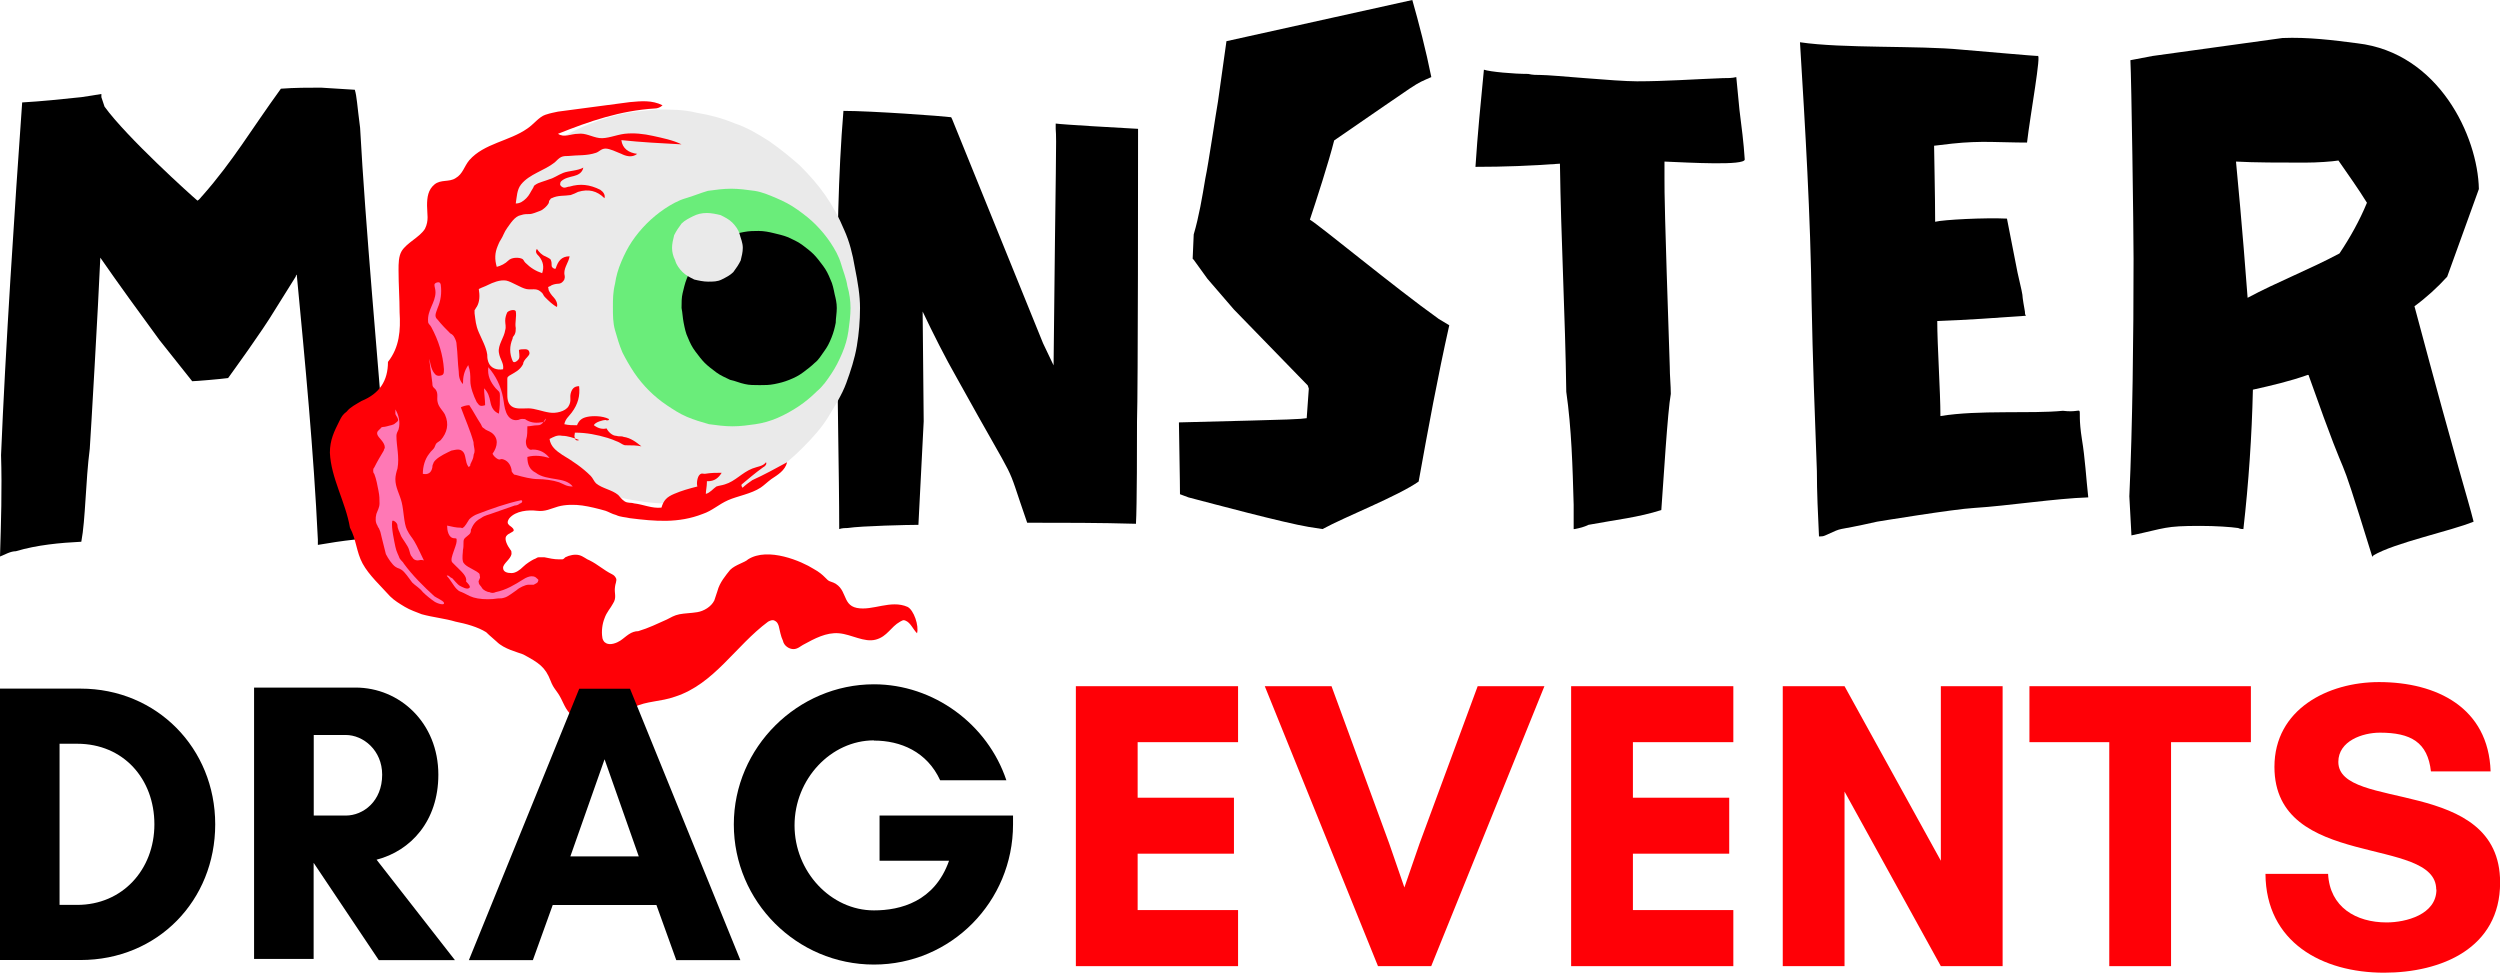
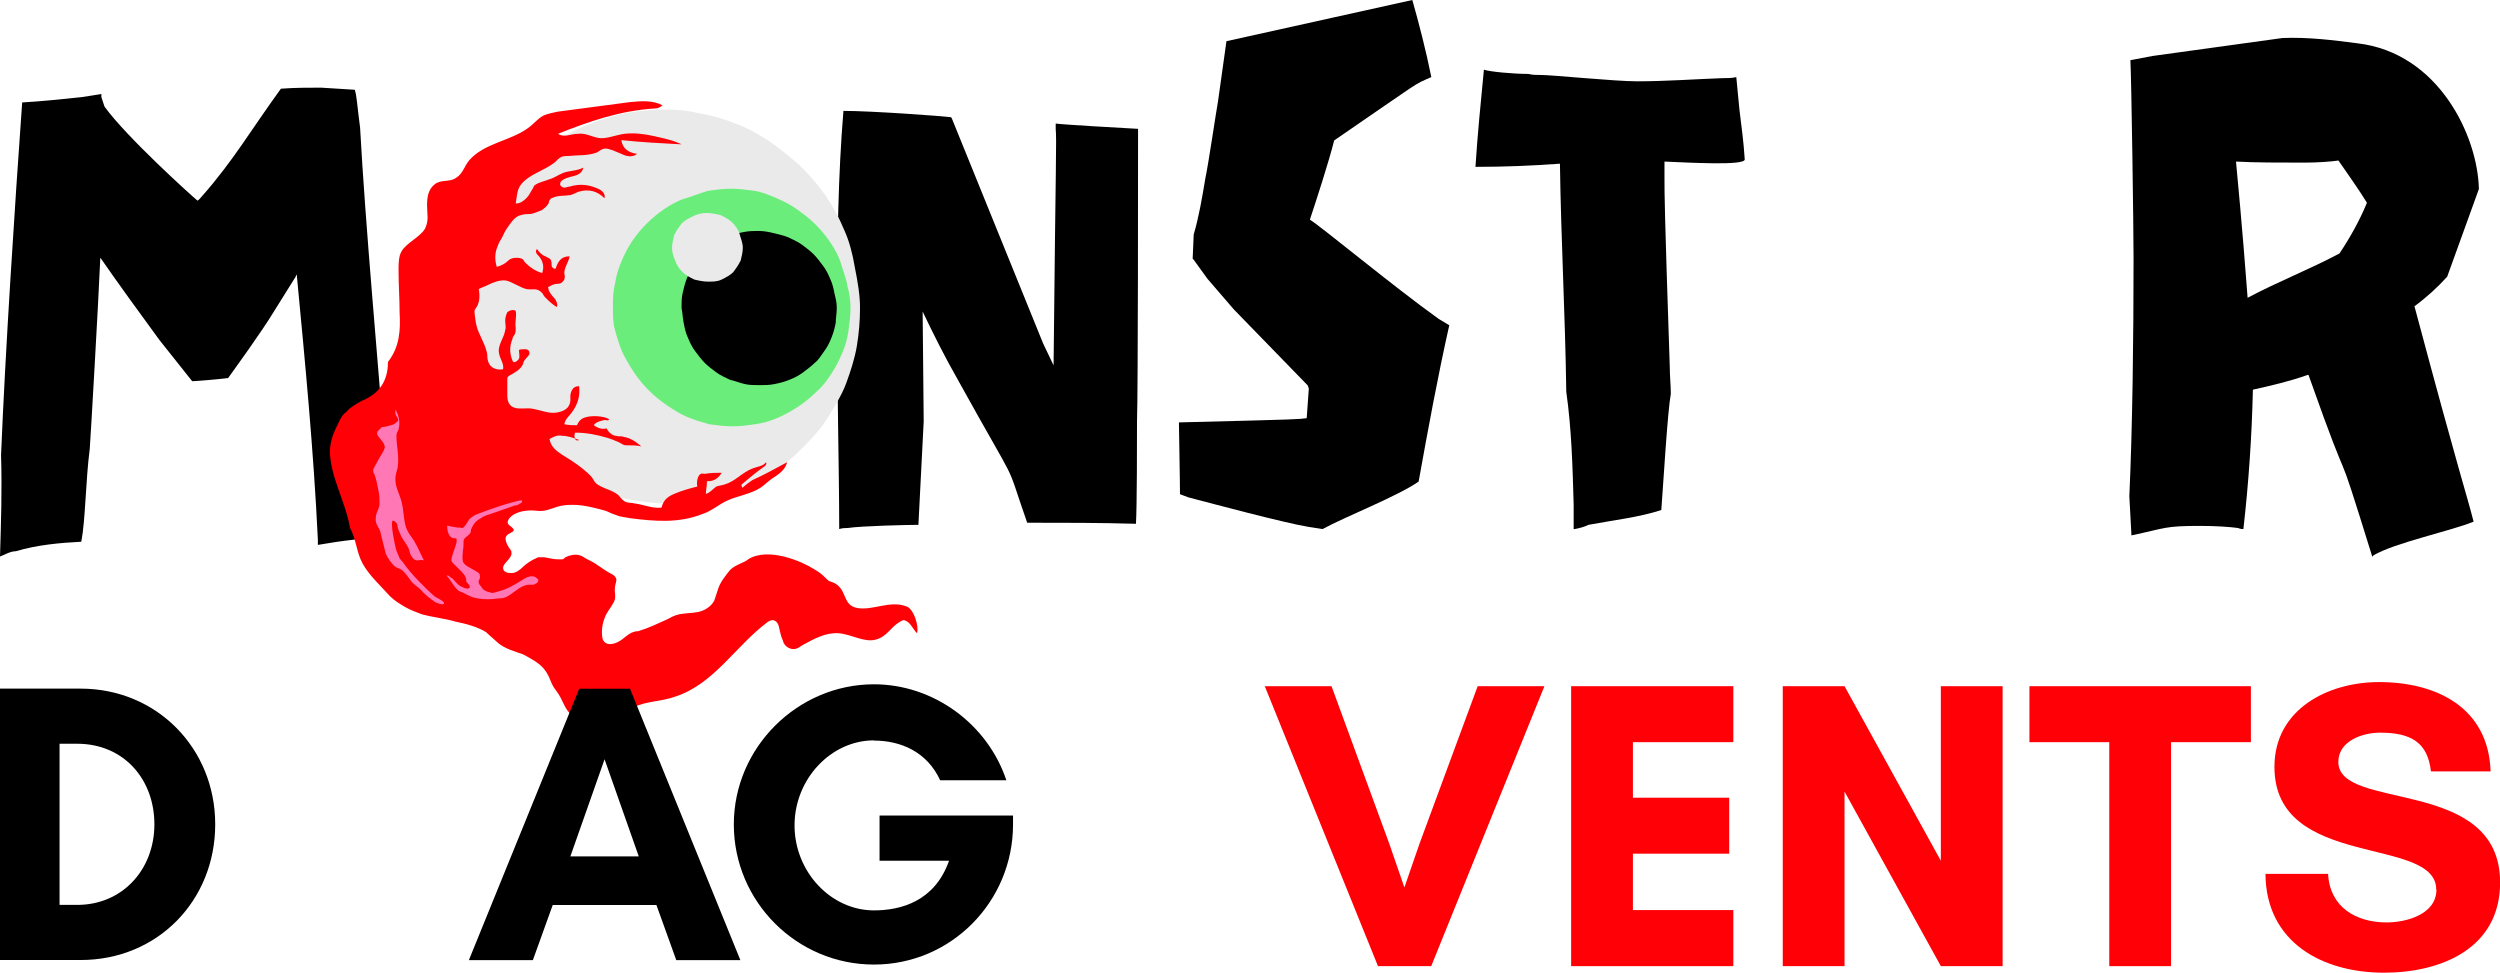
<svg xmlns="http://www.w3.org/2000/svg" id="b" viewBox="0 0 236.74 92.11" width="236.74" height="92.11">
  <g id="c">
    <path d="M0,52.7c.5-.2,1-.5,1.5-.5,2-.6,4.2-.8,6.2-.9.4-2.1.4-5.7.8-8.8.1-1.4.8-13.5,1-18.1,1.8,2.6,3.7,5.2,5.6,7.8l3.1,3.9c.3,0,2.7-.2,3.4-.3.5-.7,3.2-4.4,4.4-6.4l2-3.2q0-.1.1-.2c.8,8.4,1.6,16.7,2,25.1v.5c2.3-.4,4.6-.7,6.9-.7-.1-2.5-.3-5-.5-7.5-.7-9.1-1.9-22.1-2.4-31.3-.3-2.3-.3-2.9-.5-3.6l-3.2-.2c-1.2,0-2.5,0-3.8.1-2.9,4-4.5,6.8-7.4,10.1-.2.2-.3.4-.5.5-.6-.5-6.7-6-8.8-8.9l-.3-.9v-.3c-.6.1-1.2.2-1.9.3-1.9.2-3.8.4-5.6.5C1.4,19.5.5,33.3.1,43.1c.1,3.2,0,6.4-.1,9.6Z" />
    <path d="M79.47,50.1c.3-.1.6-.1.8-.1,1.3-.2,5.8-.3,6.7-.3l.5-9.8-.1-10.4c1,2.1,2.1,4.3,3.3,6.4,6.2,11.2,4.3,7,6.6,13.6,3.4,0,6.9,0,10.3.1.1-1.6.1-8.1.1-9.7.1-2.7.1-25.1.1-27.7-1.9-.1-7.1-.4-7.8-.5v.5c.1,1.2,0,2.5-.2,22.4l-1-2.1-8.6-21.2-.1-.2c-.7-.1-7.5-.6-10.2-.6-.5,6-.6,12.6-.6,19,0,7.8.2,15.3.2,20.6Z" />
    <path d="M125.24,50.1c2.2-1.2,7.1-3.1,9.1-4.5.9-5,1.8-9.9,2.9-14.8l-1-.6c-4.2-3-11.2-8.8-12.2-9.4.6-1.8,1.8-5.5,2.3-7.5,8.6-5.9,7.4-5.2,9.2-6-.5-2.5-1.2-5.2-1.8-7.3l-17.6,3.9-.8,5.7c-.2,1.1-.9,5.9-1.2,7.3-.3,1.8-.6,3.6-1.1,5.3l-.1,2.3.1.1,1.3,1.8,2.5,2.9,7,7.2.1.3-.2,2.8c-.9.1,0,.1-12.1.4.1,6,.1,6.3.1,6.8.3.1.5.2.8.3,2.3.6,9,2.4,11.4,2.8l1.3.2Z" />
    <path d="M149.12,50.1c.5-.1.9-.2,1.3-.4,2.7-.5,4.7-.7,6.9-1.4.2-2.7.6-9.4.9-11,0-.8-.1-1.7-.1-2.6-.5-14.9-.5-16.3-.5-17.8v-1.6c2.4.1,7.6.4,7.6-.2-.1-1.6-.3-3.1-.5-4.7-.1-1-.2-2-.3-3.1-.4.1-.8.1-1.3.1-2.7.1-5.4.3-8.1.3-2.1,0-8-.6-9.1-.6-.4,0-.8,0-1.2-.1-1.4,0-3.6-.2-4.2-.4-.3,3.1-.6,6.1-.8,9.2,2.7,0,5.3-.1,8-.3.1,7.2.5,14.3.6,21.6.5,3.5.6,7.1.7,10.7v2.3h.1Z" />
-     <path d="M172.25,50.8c.2,0,.4,0,.6-.1,2-.9.5-.3,4.9-1.3,0,0,7.3-1.2,9.2-1.3,3.2-.2,7.7-.9,10.8-1-.2-1.8-.3-3.7-.6-5.5-.6-3.8.6-2.4-1.8-2.7-3,.3-8-.1-11.6.5,0-2.3-.3-6.7-.3-9,2.8-.1,5.6-.3,8.4-.5-.1-.1-.1-.3-.1-.4-.5-2.8.1-.2-.7-3.7l-1-5.1c-2.1-.1-6,.1-6.8.3,0-2.3-.1-6.8-.1-7.2l1.7-.2c2.8-.3,4.5-.1,7.1-.1.3-2.6,1.4-8.6,1-8.2-.3,0-4.8-.4-7.2-.6-4-.4-11.3-.1-15.3-.7.5,8.2,1,16.4,1.1,24.6.1,5.3.3,10.7.5,16,0,2,.1,4.1.2,6.2Z" />
    <path d="M224.64,52.7c.1,0,.1-.1.1-.1,2-1.2,7.3-2.3,9.5-3.2-.6-2.4-1.3-4.3-5.6-20.4,1.1-.8,2.2-1.8,3.1-2.8l3-8.3c-.1-5-3.8-12.9-11.5-13.8-2.3-.3-4.7-.6-7.1-.5l-12.3,1.7-2.1.4c.1,1.8.3,15.9.3,18.8,0,7.5-.1,15.9-.4,22.5l.2,3.7c3.3-.7,3.1-.9,6.5-.9,1.5,0,2.9.1,3.6.2.2.1.4.1.5.1.5-4.4.8-8.8.9-13.2,1.8-.4,3.5-.8,5.2-1.4q.1,0,.1.1c4.6,13,2,4.2,6,17.1ZM212.84,28.2c-.5-6.7-1-11.8-1.1-12.9,1.7.1,4.3.1,6.5.1,1.2,0,2.6-.1,3.2-.2.9,1.3,1.9,2.7,2.7,4-.7,1.7-1.6,3.3-2.6,4.8-2.8,1.5-5.9,2.7-8.7,4.2Z" />
    <path d="M81.44,29.17c0,1.2-.1,2.4-.3,3.6s-.6,2.4-1,3.5-1.1,2.2-1.7,3.2-1.5,2-2.4,2.9-1.8,1.7-2.8,2.3c-1,.7-2.1,1.3-3.2,1.7s-2.3.8-3.5,1-2.4.3-3.6.3-2.4-.2-3.5-.4-2.3-.7-3.5-1.2c-1.1-.5-2.5-1.1-3.5-1.8-1.1-.6-2-1.3-2.8-2.2s-1.4-1.8-2.1-2.8-1.3-2-1.8-3.1-.9-2.2-1.2-3.4c-.3-1.2-.4-2.3-.5-3.5s0-2.3.2-3.5.5-2.3.9-3.4c.4-1.1,1-2.2,1.6-3.2.7-1,1.4-2,2.3-2.9.8-.9,1.8-1.7,2.8-2.4s2.1-1.3,3.2-1.8,2.3-.9,3.5-1.2,2.5-.4,3.7-.5c1.3,0,2.5,0,3.7.3,1.2.2,2.4.5,3.6,1,1.2.4,2.2,1,3.3,1.7,1,.7,2,1.5,2.9,2.3.9.9,1.7,1.8,2.4,2.8s1.3,2.1,1.8,3.3c.5,1.1.8,2.3,1,3.5.3,1.5.5,2.7.5,3.9Z" style="fill:#eaeaea;" />
    <path d="M80.54,29.17c0,.7-.1,1.5-.2,2.2s-.3,1.4-.6,2.1c-.3.7-.6,1.3-1,1.9-.4.6-.8,1.2-1.4,1.7-.5.5-1.1,1-1.7,1.4s-1.3.8-2,1.1-1.4.5-2.1.6-1.4.2-2.2.2c-.7,0-1.5-.1-2.2-.2-.7-.2-1.4-.4-2.1-.7s-1.3-.7-1.9-1.1-1.2-.9-1.7-1.4-1-1.1-1.4-1.7c-.4-.6-.8-1.3-1.1-1.9-.3-.7-.5-1.4-.7-2.1-.2-.7-.2-1.4-.2-2.2,0-.7,0-1.4.2-2.2.1-.7.3-1.4.6-2.1.3-.7.6-1.3,1-1.9s.9-1.2,1.4-1.7,1.1-1,1.7-1.4,1.3-.8,2-1,1.4-.5,2.1-.7c.7-.1,1.5-.2,2.2-.2s1.5.1,2.2.2,1.4.4,2.1.7,1.3.6,2,1.1,1.2.9,1.7,1.4,1,1.1,1.4,1.7c.4.6.8,1.3,1,2s.5,1.4.6,2.1c.2.7.3,1.4.3,2.1Z" style="fill:#6aed7a;" />
    <path d="M79.24,29.17c0,.5-.1,1-.1,1.4-.1.5-.2.9-.4,1.4s-.4.9-.7,1.3-.5.8-.9,1.1c-.3.3-.7.6-1.1.9-.4.3-.8.5-1.3.7s-.9.3-1.4.4c-.5.1-.9.1-1.4.1s-1,0-1.4-.1c-.5-.1-.9-.3-1.4-.4-.4-.2-.9-.4-1.3-.7s-.8-.6-1.1-.9c-.3-.3-.6-.7-.9-1.1-.3-.4-.5-.8-.7-1.3-.2-.4-.3-.9-.4-1.4s-.1-.9-.2-1.4c0-.5,0-1,.1-1.4s.2-.9.4-1.4.4-.9.7-1.3.6-.8.9-1.1.7-.6,1.1-.9c.4-.3.8-.5,1.3-.7.4-.2.9-.3,1.4-.4.5-.1,1-.1,1.4-.1.5,0,1,.1,1.4.2s.9.2,1.4.4c.4.2.9.4,1.3.7s.8.6,1.1.9c.3.3.6.7.9,1.1s.5.8.7,1.3c.2.4.3.9.4,1.4.1.4.2.8.2,1.3Z" />
    <path d="M70.34,23.47c0,.4-.1.8-.2,1.2-.2.4-.4.7-.7,1.1-.3.3-.7.5-1.1.7s-.8.2-1.3.2c-.4,0-.9-.1-1.3-.2-.4-.2-.8-.4-1.1-.7s-.6-.7-.7-1.1c-.2-.4-.3-.8-.3-1.2s.1-.8.2-1.2c.2-.4.4-.7.7-1.1.3-.3.7-.5,1.1-.7s.8-.3,1.3-.3c.4,0,.9.1,1.3.2.4.2.8.4,1.1.7.3.3.6.7.7,1.1s.3.8.3,1.3Z" style="fill:#eaeaea;" />
    <path d="M36.74,34.27c1.1-1.4,1.2-3,1.1-4.7,0-1.3-.1-2.6-.1-4,0-.6,0-1.3.3-1.8.5-.8,1.7-1.3,2.2-2.1.4-.8.2-1.4.2-2.2s.1-1.5.7-2,1.4-.2,2-.6c.7-.4.8-1.1,1.3-1.7,1.4-1.6,3.8-1.8,5.5-3,.6-.4,1.1-1.1,1.7-1.3s.8-.2,1.2-.3c2.3-.3,4.5-.6,6.8-.9,1.1-.1,2.1-.2,3.1.3-.2.2-.5.3-.7.3-3.3.2-6.2,1.2-9.2,2.4.6.4,1.2,0,1.9,0,.7-.1,1.3.3,2,.4s1.6-.3,2.4-.4c.9-.1,1.8,0,2.7.2.9.2,1.9.4,2.7.8-1.9-.1-3.8-.2-5.7-.4.1.8.7,1.2,1.5,1.3-.5.4-1.1.2-1.5,0-.5-.2-1.1-.5-1.5-.5s-.6.3-.9.4c-.9.3-1.7.2-2.6.3-.2,0-.5,0-.7.1s-.4.3-.6.5c-1,.8-2.4,1.1-3.2,2.1-.4.5-.4,1.2-.5,1.8.4,0,.7-.2,1-.5s.4-.6.6-.9,0-.2.3-.4.8-.3,1.3-.5c.4-.1.8-.4,1.3-.6s1.4-.2,1.9-.5c-.1.5-.5.7-.9.8s-.9.2-1.2.5q-.1.1-.1.3c0,.1.2.3.4.3s.3-.1.5-.1c1-.3,1.9-.2,2.9.3.3.2.5.5.4.8-.7-.7-1.5-.9-2.5-.6-.2.1-.4.2-.7.3-.6.1-1.2,0-1.8.3-.1,0-.1.1-.2.2s0,.1-.1.3-.5.6-.8.7c-.3.1-.7.3-1,.3s-.5,0-.8.1c-.6.1-1,.8-1.3,1.2s-.4.8-.6,1.1-.2.4-.3.6c-.3.7-.3,1.3-.1,2,.4-.1.8-.3,1.1-.6.3-.3.9-.3,1.2-.2s.2.2.4.4c.5.5,1,.8,1.6,1,.2-.6.1-1.1-.3-1.6-.2-.2-.4-.4-.2-.7.2.3.5.6.8.7.2.1.4.2.5.3.1.2.1.4.1.6s.4.4.4.2c.2-.6.5-1.1,1.3-1.1-.1.6-.5,1-.5,1.6,0,.2.1.3,0,.6-.1.2-.3.4-.6.4-.2,0-.6.1-.7.2s-.1,0-.2.1,0,0,0,.2.3.6.5.8.4.6.3.9c-.4-.2-.8-.6-1.1-.9-.3-.3-.1-.3-.5-.6s-.8-.1-1.3-.2c-.5-.1-1.4-.7-1.9-.8-.6-.1-1.3.2-1.7.4-.4.2-.5.2-.9.4.1.6.1,1.2-.2,1.7-.1.1-.1.2-.2.3v.3c.1.7.1,1.1.4,1.8s.7,1.4.8,2.1c0,.2,0,.4.1.7.2.6.8.8,1.4.7.1-.6-.3-.9-.4-1.6-.1-.7.5-1.4.6-2.1.1-.3,0-.6,0-.9s.1-.6.2-.8c.2-.2.7-.3.8-.1.1.5-.1,1.1,0,1.6,0,.2,0,.4-.1.6-.1.2-.2.2-.2.4-.3.7-.3,1.4,0,2.1.1.3.5,0,.6-.2s0-.6,0-.8c0-.1.4-.1.6-.1s.4.1.4.4c0,.2-.4.5-.5.7s-.1.2-.1.3c-.3.6-.8.8-1.3,1.1-.1.1-.2.1-.2.3v1.4c0,.4,0,.9.4,1.2s1,.2,1.6.2,1.3.3,2,.4c.6.1,1.5-.1,1.8-.6s.1-.8.2-1.2.3-.7.8-.7c.1.9-.1,1.7-.7,2.5-.3.4-.6.6-.7,1.1.4.1.8.1,1.2.1.2-.5.5-.7,1-.8s1.4-.1,2,.2c.1.1-.1.2-.3.1-.2,0-1,.2-1.1.5.4.3.8.4,1.2.3.2.4.6.7.9.7.3.1.5,0,.7.1.7.1,1.2.5,1.7.9-.4-.1-1-.1-1.3-.1s-.3,0-.5-.1-.3-.2-.6-.3c-.2-.1-.5-.2-.8-.3-1-.3-2-.5-3.1-.5,0,.2-.1.3,0,.5,0,.2.2.3.4.2-.5-.2-1.1-.4-1.6-.4-.5-.1-.8.1-1.2.3.1.7.6,1.1,1.2,1.5,1,.6,1.9,1.2,2.7,2,.2.2.3.5.5.7.6.5,1.5.6,2.1,1.1.2.2.3.4.6.6s.6.1.9.2c.9.1,1.7.5,2.6.4.2-.7.5-1,1.2-1.3s1.4-.5,2.2-.7c-.1-.3,0-.9.2-1.1.2-.2.3-.1.5-.1.6-.1,1.1-.1,1.6-.1-.3.5-.7.8-1.3.8h-.1v.1c0,.4-.1.8-.1,1.1.4-.1.7-.5,1-.7.3-.1.5-.1.8-.2,1-.3,1.6-1.1,2.6-1.5.5-.2,1-.2,1.3-.6.1.2-.1.4-.3.5-.7.5-1.4,1.1-2,1.6-.1.1.1.4.1.3.2-.2.6-.5.9-.7,1.1-.5,2.2-1.1,3.3-1.7-.2.8-.9,1.2-1.5,1.6-.4.3-.7.6-1,.8-.9.6-2.2.8-3.1,1.2s-1.5,1-2.4,1.3c-2.3.9-4.5.7-6.9.4-.4-.1-.9-.1-1.3-.3-.4-.1-.7-.3-1-.4-.7-.2-1.5-.4-2.2-.5s-1.6-.1-2.3.1c-.7.2-1.2.5-2,.4s-2,0-2.6.7c-.5.7.3.7.4,1.1.1.2-.5.3-.7.6s.1.9.4,1.3c.1.1.1.2.1.4-.1.5-.8.9-.8,1.3s.4.5.8.5.8-.3,1.1-.6.8-.6,1-.7c.3-.1.3-.2.5-.2h.5c.5.1.9.2,1.4.2h.3c.1,0,.2-.1.3-.2.4-.2.9-.3,1.3-.2s.7.4,1,.5c.8.4,1.3.9,2.1,1.3.2.1.3.2.4.4s-.1.6-.1.8c-.1.6.2,1-.2,1.6-.2.4-.6.8-.8,1.4-.2.5-.3,1.2-.2,1.8,0,.1.1.4.3.5.4.3,1.1,0,1.4-.2s.5-.4.8-.6c.3-.2.6-.3.9-.3,1-.3,1.8-.7,2.7-1.1.4-.2.7-.4,1.2-.5s1.1-.1,1.7-.2c.6-.1,1.3-.5,1.6-1.1.1-.3.2-.6.3-.9.2-.8.8-1.5,1.2-2,.5-.5,1.4-.7,1.7-1,1.9-1.2,5.1.2,6.2.9,1.1.6,1.2,1.1,1.6,1.2,1.7.5,1,2.2,2.5,2.5s3.2-.8,4.8-.1c.6.3,1.1,1.8.9,2.5-.4-.4-.6-1-1.1-1.2-.2-.1-.3,0-.5.1-.9.5-1.2,1.4-2.3,1.7-1.1.3-2.3-.5-3.5-.6s-2.3.5-3.4,1.1c-.2.1-.5.4-.9.4s-.9-.3-1-.8c-.2-.4-.3-1-.4-1.4-.1-.3-.2-.4-.4-.5-.2-.1-.4,0-.6.1-3.1,2.3-5.1,5.9-8.8,7.1-1.4.5-2.7.4-3.9,1-.7.4-1.1.8-1.7,1.1-1.1.6-2.3.2-3.4,0s-1.4-1.1-1.8-1.9c-.4-.8-.7-.9-1-1.7-.5-1.3-1.1-1.7-2.6-2.5-.5-.2-1.8-.5-2.5-1.2-.2-.2-.6-.5-1-.9-.8-.5-1.9-.8-2.9-1-1-.3-2.1-.4-3.2-.7-.5-.2-1.1-.4-1.6-.7s-1-.6-1.4-1c-.9-1-2-2-2.6-3.1s-.6-2.3-1.2-3.4c-.4-2.4-1.8-4.7-1.9-7.1,0-1.2.4-2,.9-3,.2-.4.3-.6.7-.9.3-.4.9-.7,1.4-1,1.7-.7,2.5-1.9,2.5-3.7Z" style="fill:#ff0006;" />
-     <path d="M45.14,38.07c-.3-.6-.6-1.4-.6-2s0-.9-.2-1.5c-.4.6-.5,1.1-.5,1.8-.3-.3-.4-.7-.4-1.2-.1-.8-.1-1.7-.2-2.5,0-.3-.1-.5-.2-.7s-.2-.3-.4-.4c-.4-.4-.8-.8-1.2-1.3-.1-.1-.2-.2-.2-.4s.1-.4.2-.7c.3-.7.4-1.4.3-2.2q0-.1-.1-.2c-.1-.1-.5,0-.5.2s.1.4.1.7c0,1-.8,1.7-.7,2.8,0,.2.2.3.3.5.7,1.3,1.1,2.6,1.2,4,0,.2,0,.4-.1.5s-.5.2-.7,0-.3-.4-.4-.7-.1-.5-.2-.8c.1.8.2,1.5.3,2.3,0,.1,0,.3.1.4q.1.1.2.2c.3.4.1.8.2,1.2.1.5.5.8.7,1.2.4.9.2,1.7-.4,2.4-.1.1-.3.2-.4.3s-.1.2-.2.4-.3.3-.5.6c-.4.5-.6,1.2-.6,1.9.5.1.8-.1.9-.6,0-.1,0-.2.1-.4,0-.1.2-.3.2-.3.4-.4,1.1-.7,1.5-.9.5-.1.8-.2,1.1.1s.2,1,.5,1.4c0,0,0,.1.1,0q.1,0,.1-.2c.1-.2.3-.6.3-.8s.1-.2.1-.5c0-.2-.1-.5-.1-.8-.3-1.1-.8-2.2-1.2-3.3.2-.1.5-.2.8-.2.4.6.7,1.2,1.1,1.8.1.2.1.3.3.4.2.2.4.2.7.4.7.5.6,1.3.1,2,.1.2.3.4.5.5s.2,0,.4,0c.5.1.8.5.9,1,0,.1,0,.2.1.3s.1.2.3.2c.7.2,1.5.4,2.1.4s1.4.1,2,.3c.5.2.7.4,1.3.4-.4-.5-1-.6-1.6-.7-.6-.1-1.4-.2-1.9-.6-.6-.3-.8-.8-.8-1.5.7-.2,1.4-.1,2.1.1-.4-.5-.9-.8-1.6-.8-.1,0-.2.1-.4-.1-.2-.1-.3-.6-.2-.9.1-.3.1-.8.1-1.2.3,0,.6-.1,1-.1s.6-.4.7-.6c.1-.1,0,.3-.2.3-.6.1-1.1.1-1.6-.2-.1-.1-.2-.1-.4-.1s-.3.1-.4.1c-.5.1-.9-.2-1.1-.7s-.2-.9-.3-1.4c-.2-1.1-.7-2.1-1.4-2.9-.1.8.2,1.4.7,2,.1.1.2.2.3.3.1.1.1.3.1.4,0,.6,0,1.1-.1,1.7-.5-.2-.7-.6-.8-1.1-.1-.5-.2-.9-.6-1.3,0,.5.1,1.1.1,1.6-.6.2-.6-.1-.8-.3Z" style="fill:#ff78b5;" />
    <path d="M37.44,40.07c-.2.2-.5.2-.8.3s-.5,0-.6.2c-.2.2-.4.3-.3.6s.7.7.7,1.2c0,.1-.1.2-.1.3-.3.5-.6,1-.9,1.6-.1.1-.1.2-.1.3s0,.2.1.3c.2.5.3,1.1.4,1.6s.1.8.1,1.2-.2.7-.3,1c-.1.4-.1.8.1,1.1.1.3.1.1.2.4.1.2.1.3.2.7s.3,1.2.4,1.6c.2.4.6,1,.9,1.2s.3.1.6.3c.3.2.7.8,1,1.2.3.3.7.5,1,.9.3.3.8.7,1.1.9.3.2,1,.4.9.1-.1-.2-.6-.4-.9-.6-1-.9-2.1-2-2.9-3.1-.1-.2-.2-.2-.4-.5-.1-.3-.3-.6-.4-1.1s-.4-1.8-.3-2.4c0-.2.5.1.5.4s.2.6.3.9c.1.3.7,1,.8,1.4.1.3.1.5.3.7.1.2.3.3.5.3s.3-.1.6,0c-.3-.6-.6-1.3-.9-1.8s-.4-.5-.7-1.1-.3-1.8-.5-2.6-.6-1.4-.6-2.2c0-.3.1-.7.2-1,.2-1.1-.1-2.1-.1-3.1,0-.2.1-.4.2-.6.2-.7,0-1.4-.3-1.9v.4c0,.1.1.2.2.4s.1.3-.2.5Z" style="fill:#ff78b5;" />
    <path d="M43.24,53.67c-.1-.1-.2-.2-.4-.4s0-.7.1-1,.3-.8.3-1v-.2c0-.1-.1-.1-.2-.1-.6,0-.7-.8-.7-1.2.5.1.8.2,1.3.2.1,0,.1.1.2,0,.2-.1.4-.5.6-.8.2-.2.5-.4.8-.5,1.3-.5,2.7-1,4.1-1.3.2,0,.1.3-.1.3-.1.1-.3.2-.5.2-.6.2-1.4.5-2,.7-.5.2-.8.2-1.2.5-.4.2-.7.5-.9,1-.1.1,0,.2-.1.4s-.5.4-.6.6,0,.6-.1,1c0,.3-.1.7,0,1.1s.9.7,1.2.9c.3.2.4.2.4.5.1.2-.2.4-.1.6,0,.2.2.3.3.5s.5.4.7.4c.2.1.4.1.6,0,1-.2,1.8-.7,2.6-1.2.3-.2.6-.3.8-.3.3,0,.4.1.5.2s.2.1.1.3c0,.1-.2.2-.4.3h-.5c-.3,0-.9.3-1.1.5-.3.2-.8.6-1.1.7-.3.1-.4.1-.7.1-.6.1-1.3.1-1.9,0s-.9-.3-1.3-.5-.4-.1-.7-.4c-.3-.3-.6-.9-.9-1.2-.1-.1.1-.1.2,0s.1.1.3.2c.1.1.5.6.7.7s.7.4.9.2c.2-.1-.2-.5-.3-.6.1-.5-.4-.9-.9-1.4Z" style="fill:#ff78b5;" />
-     <path d="M117.24,91.49h-15.36v-26.51h15.36v5.3h-9.51v5.26h9.12v5.3h-9.12v5.34h9.51v5.3Z" style="fill:#ff0006;" />
    <path d="M135.52,91.49h-5.03l-10.72-26.51h6.32l5.46,14.89,1.44,4.17,1.44-4.17,5.5-14.89h6.32l-10.72,26.51Z" style="fill:#ff0006;" />
    <path d="M164.14,91.49h-15.36v-26.51h15.36v5.3h-9.51v5.26h9.12v5.3h-9.12v5.34h9.51v5.3Z" style="fill:#ff0006;" />
    <path d="M183.79,91.49l-9.12-16.53v16.53h-5.85v-26.51h5.85l9.12,16.53v-16.53h5.85v26.51h-5.85Z" style="fill:#ff0006;" />
    <path d="M205.59,91.49h-5.85v-21.21h-7.56v-5.3h20.97v5.3h-7.56v21.21Z" style="fill:#ff0006;" />
    <path d="M230.7,84.24c0-5.15-15.32-1.83-15.32-11.62,0-5.46,5.07-8.03,9.9-8.03,5.46,0,10.37,2.42,10.57,8.46h-5.65c-.31-2.77-1.91-3.67-4.83-3.67-1.64,0-3.94.78-3.94,2.77,0,4.72,15.32,1.33,15.32,11.42,0,6.24-5.58,8.54-10.99,8.54-5.85,0-11.19-2.88-11.23-9.36h5.93c.16,3.16,2.65,4.6,5.54,4.6,1.83,0,4.72-.74,4.72-3.12Z" style="fill:#ff0006;" />
    <path d="M5.64,85.69v-15.26h1.67c4.39,0,7.31,3.34,7.31,7.63s-3.03,7.63-7.31,7.63h-1.67ZM0,65.21v25.7h7.63c7.31,0,12.75-5.64,12.75-12.85s-5.54-12.85-12.75-12.85H0Z" />
-     <path d="M29.71,81.72h0l6.16,9.2h7.21l-7.42-9.51c3.24-.84,5.85-3.66,5.85-8.05,0-4.91-3.66-8.25-7.84-8.25h-9.61v25.7h5.64v-9.09h0ZM32.74,69.6c1.67,0,3.45,1.46,3.45,3.76,0,2.51-1.78,3.87-3.45,3.87h-3.03v-7.63h3.03Z" />
    <path d="M60.49,81.1h-6.48l3.24-9.2,3.24,9.2ZM70.11,90.92l-10.45-25.7h-4.81l-10.45,25.7h6.06l1.88-5.22h9.82l1.88,5.22h6.06Z" />
    <path d="M82.76,70.13c2.51,0,5.02,1.04,6.27,3.76h6.27c-1.78-5.33-6.9-9.09-12.54-9.09-7.21,0-13.27,5.96-13.27,13.27s5.96,13.27,13.27,13.27,13.17-5.96,13.17-13.27v-.84h-12.64v4.28h6.58c-1.36,3.87-4.6,4.7-7.11,4.7-4.08,0-7.52-3.66-7.52-8.05s3.45-8.05,7.52-8.05Z" />
  </g>
</svg>